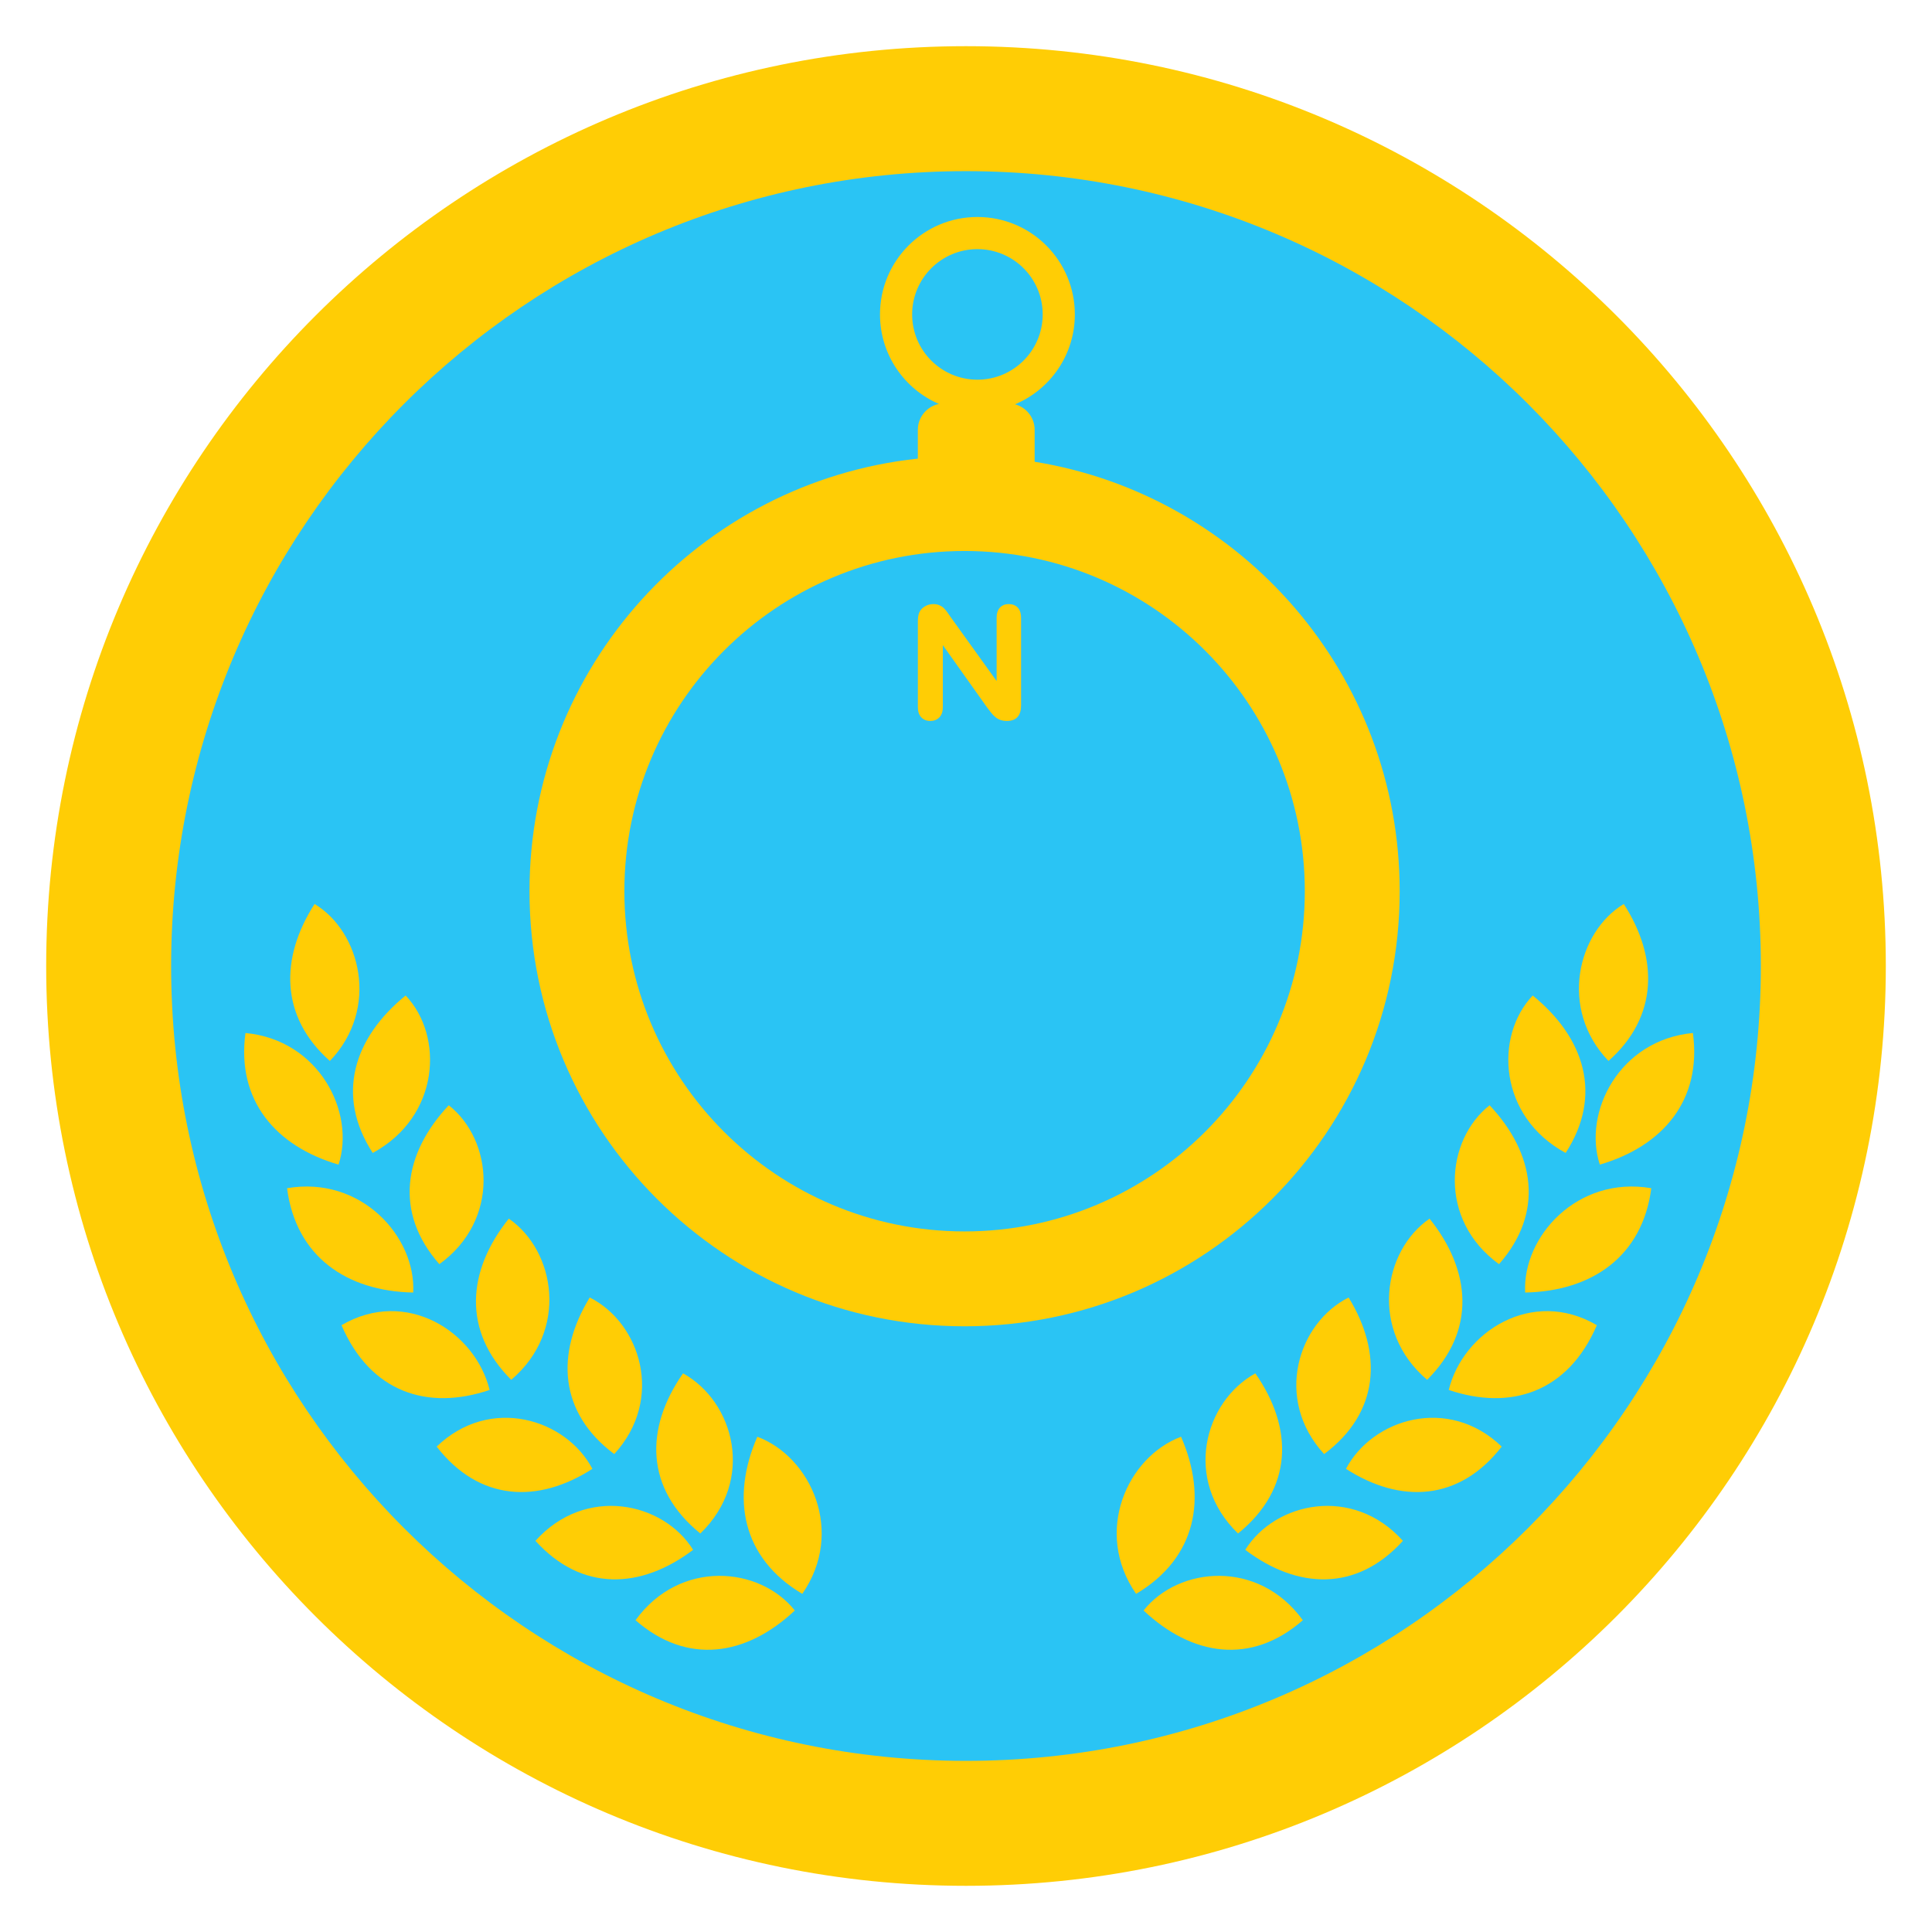
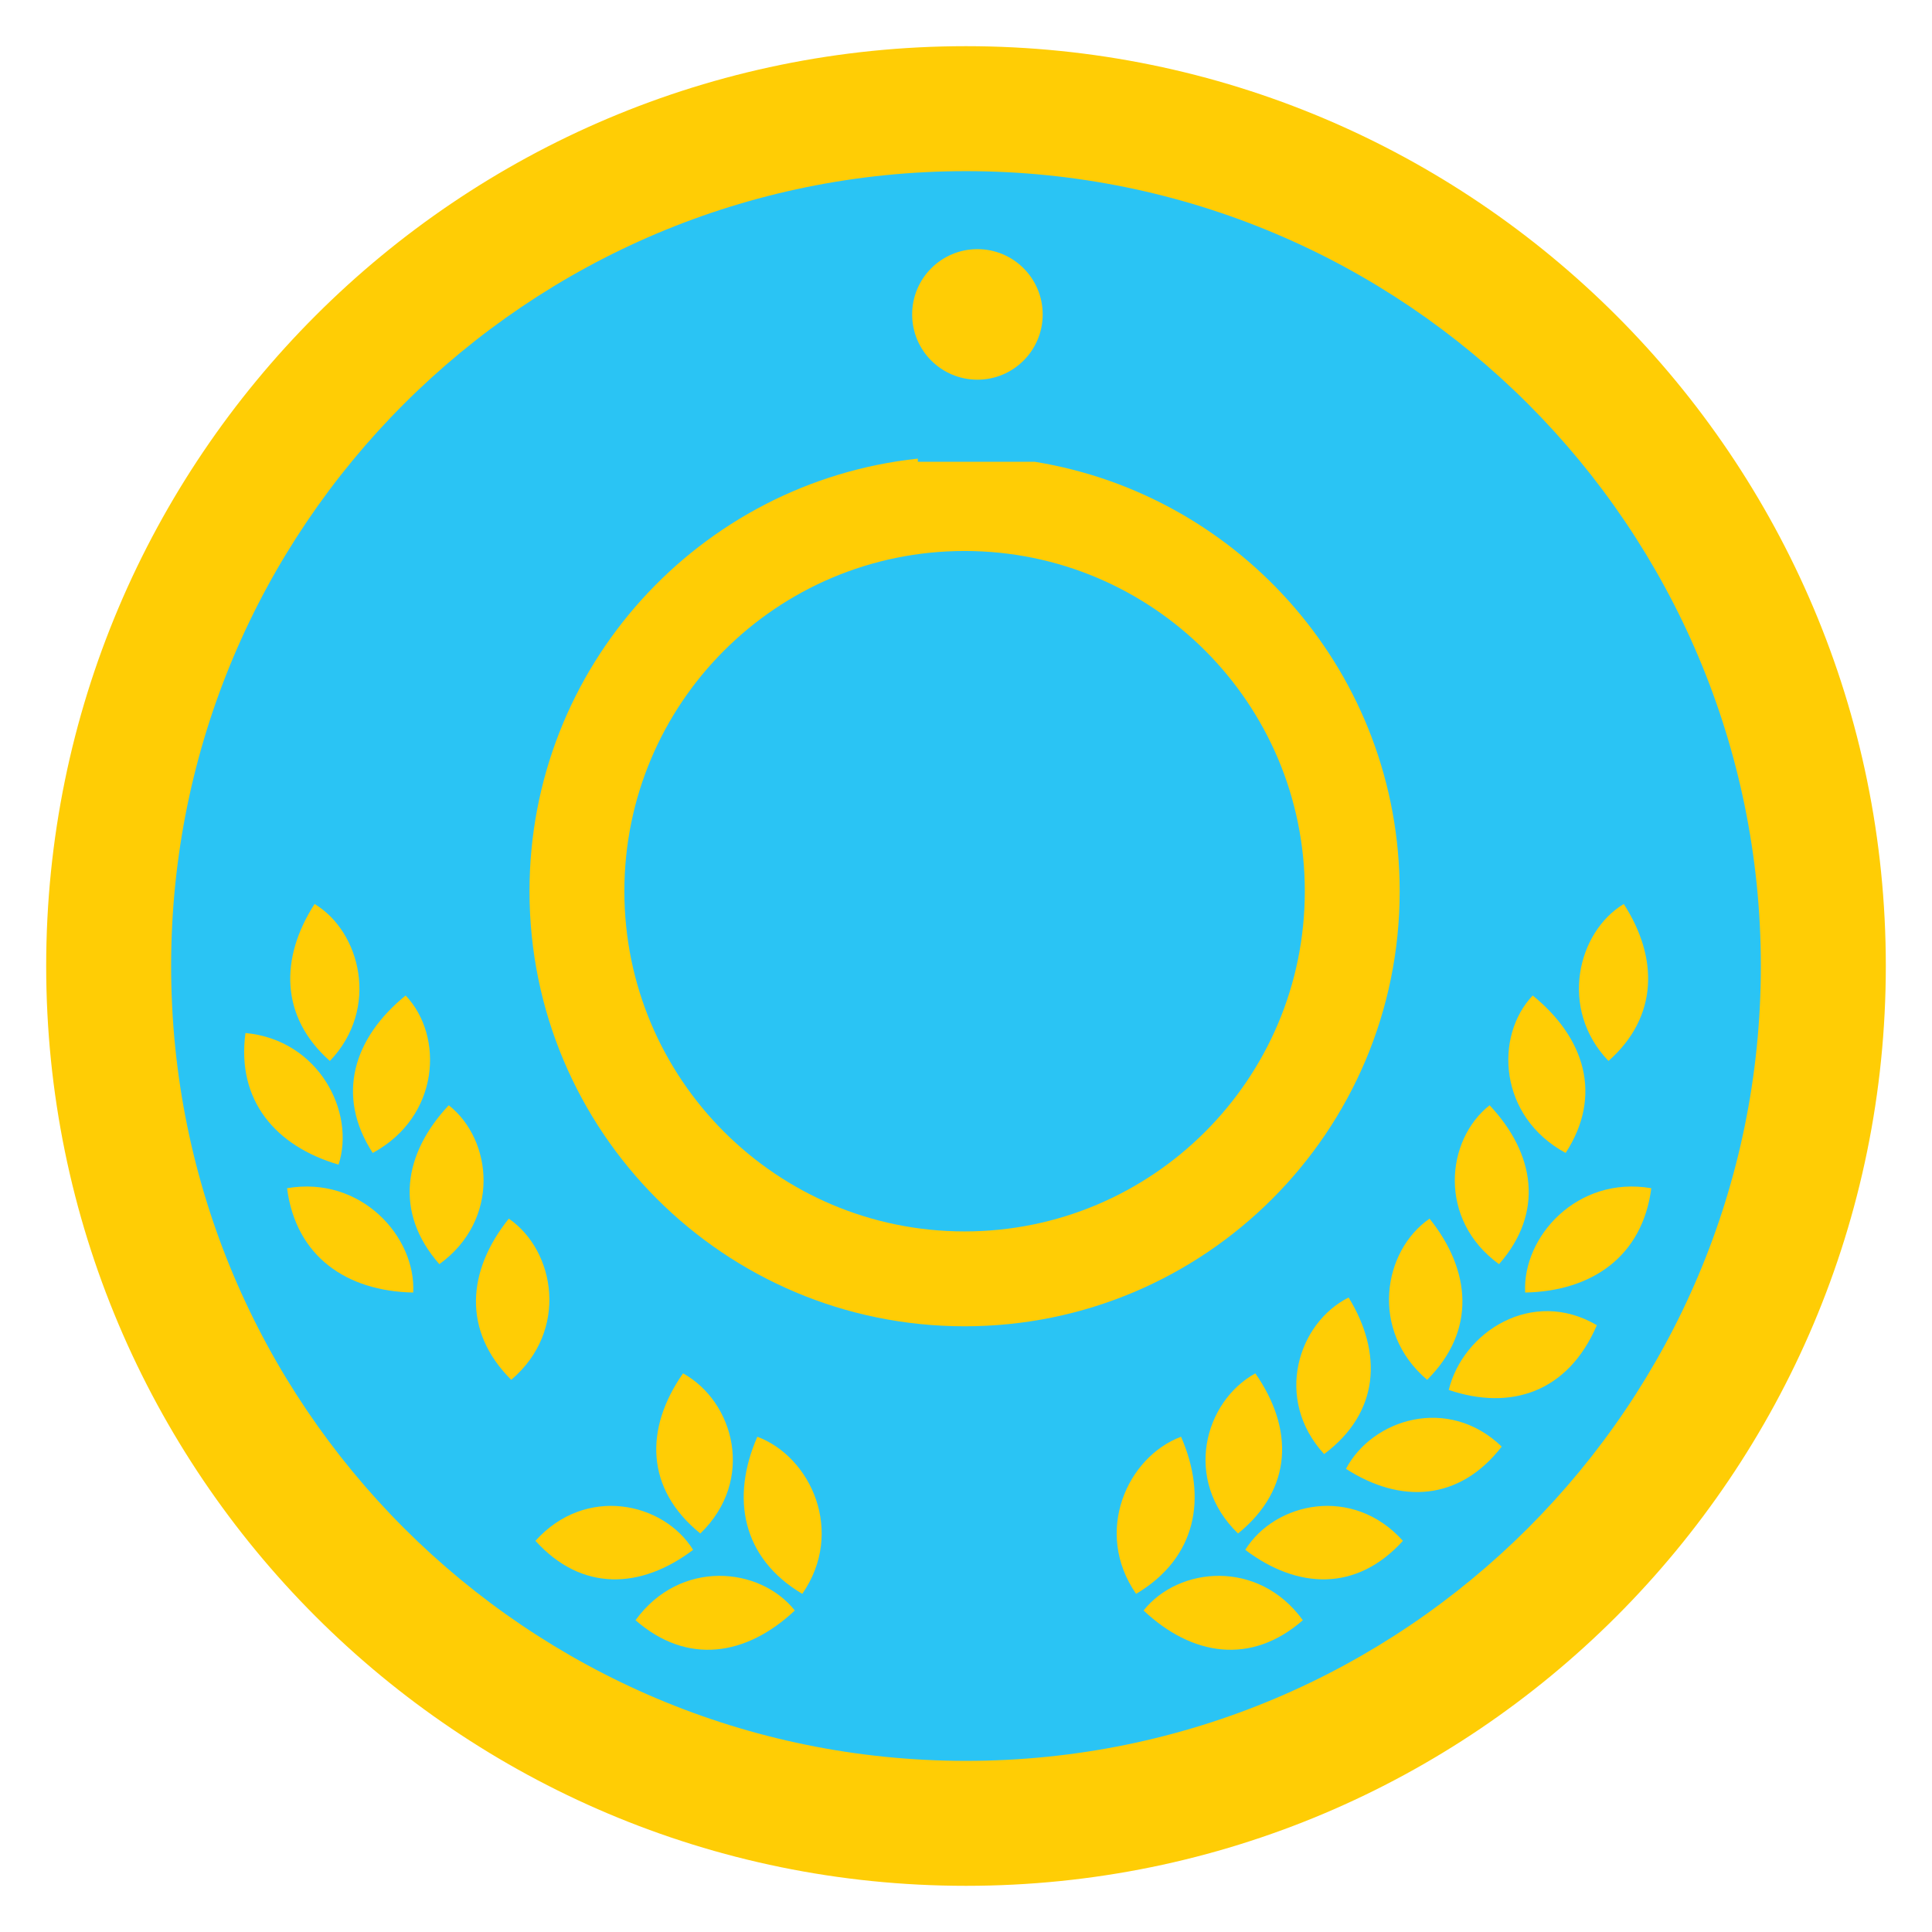
<svg xmlns="http://www.w3.org/2000/svg" xml:space="preserve" width="152.4mm" height="152.4mm" version="1.1" style="shape-rendering:geometricPrecision; text-rendering:geometricPrecision; image-rendering:optimizeQuality; fill-rule:evenodd; clip-rule:evenodd" viewBox="0 0 15240 15240">
  <defs>
    <style type="text/css">
   
    .fil0 {fill:none}
    .fil1 {fill:#2AC4F4}
    .fil2 {fill:#FFCD05}
   
  </style>
    <mask id="id0">
      <linearGradient id="id1" gradientUnits="userSpaceOnUse" x1="-3944.63" y1="6661.09" x2="-5081.83" y2="5081.64">
        <stop offset="0" style="stop-opacity:1; stop-color:white" />
        <stop offset="1" style="stop-opacity:0; stop-color:white" />
      </linearGradient>
      <rect style="fill:url(#id1)" x="6454.6" y="5745.05" width="2475.44" height="2624.79" />
    </mask>
  </defs>
  <g id="Capa_x0020_1">
    <g id="_2460934106128">
      <rect class="fil0" x="-0" y="-0" width="15240" height="15240" />
      <ellipse id="contour" class="fil1" cx="7620.01" cy="7620" rx="7200.69" ry="7200.73" />
      <path id="contour_2" class="fil2" d="M7620.01 364.25c4007.22,0 7255.71,3248.52 7255.71,7255.75 0,4007.22 -3248.49,7255.74 -7255.71,7255.74 -4007.22,0 -7255.7,-3248.52 -7255.7,-7255.74 0,-4007.23 3248.48,-7255.75 7255.7,-7255.75zm-0.06 985.8c3462.82,0 6270.01,2807.18 6270.01,6270 0,3462.82 -2807.19,6270.01 -6270.01,6270.01 -3462.82,0 -6270,-2807.19 -6270,-6270.01 0,-3462.82 2807.18,-6270 6270,-6270z" />
      <path class="fil2" d="M6328.55 12572.79c-477.27,-283.59 -564.59,-758.39 -354.57,-1239.44 422.28,158.05 693.6,749.36 354.57,1239.44z" />
      <path class="fil2" d="M5013.21 12780.58c408.6,357.41 875.08,282.11 1256.39,-76.71 -275.52,-347.12 -906.14,-407.26 -1256.39,76.71z" />
      <path class="fil2" d="M4223.75 12154.3c364.6,403.15 831.23,383.05 1243.71,71.17 -234.74,-377.3 -848.75,-511.02 -1243.71,-71.17z" />
-       <path class="fil2" d="M3444.49 11411.13c335.23,432.4 799.19,451.57 1228.4,175.41 -208.25,-395.75 -808.27,-580.61 -1228.4,-175.41z" />
-       <path class="fil2" d="M2693.86 10453.39c228.16,531.01 680.44,675.94 1168.22,510.85 -111.72,-459.29 -658.99,-809.77 -1168.22,-510.85z" />
      <path class="fil2" d="M2264.36 9372.87c70.24,540.32 470.75,812.47 995.11,822.97 22.92,-439.99 -411.25,-923.37 -995.11,-822.97z" />
      <path class="fil2" d="M1936.3 8148.47c-72.19,531.68 238.48,893.4 734.21,1038.27 134.93,-412.36 -153.37,-983.56 -734.21,-1038.27z" />
      <path class="fil2" d="M5524.35 12096.5c-436.27,-353.59 -438.95,-829.61 -136.48,-1263.24 402.96,222.57 572.5,841.89 136.48,1263.24z" />
-       <path class="fil2" d="M4845.31 11470.02c-437.28,-326.58 -463.2,-794.34 -193.34,-1235.08 398.77,199.4 592.35,799.99 193.34,1235.08z" />
      <path class="fil2" d="M4032.69 10884.31c-387.58,-386.14 -347.95,-861.52 -19.07,-1271.38 367.19,252.79 475.09,883.89 19.07,1271.38z" />
      <path class="fil2" d="M3465.75 9972.03c-358.27,-407.03 -283.86,-872.51 74.2,-1253.54 347.7,274.31 409.03,903.37 -74.2,1253.54z" />
      <path class="fil2" d="M2940.14 9094.66c-294.2,-452.86 -151.41,-907.99 259.65,-1241.95 303.46,318.95 270.73,954.95 -259.65,1241.95z" />
      <path class="fil2" d="M2602.2 8369.04c-393.48,-347.42 -394.88,-813.9 -120.58,-1238.17 363.64,218.91 515.51,826.16 120.58,1238.17z" />
      <path class="fil2" d="M8961.69 12572.79c477.27,-283.59 564.59,-758.39 354.57,-1239.44 -422.28,158.05 -693.6,749.36 -354.57,1239.44z" />
      <path class="fil2" d="M10277.03 12780.58c-408.6,357.41 -875.08,282.11 -1256.39,-76.71 275.52,-347.12 906.14,-407.26 1256.39,76.71z" />
      <path class="fil2" d="M11066.49 12154.3c-364.6,403.15 -831.23,383.05 -1243.71,71.17 234.74,-377.3 848.75,-511.02 1243.71,-71.17z" />
      <path class="fil2" d="M11845.75 11411.13c-335.23,432.4 -799.19,451.57 -1228.4,175.41 208.25,-395.75 808.27,-580.61 1228.4,-175.41z" />
      <path class="fil2" d="M12596.38 10453.39c-228.16,531.01 -680.44,675.94 -1168.22,510.85 111.72,-459.29 658.99,-809.77 1168.22,-510.85z" />
      <path class="fil2" d="M13025.88 9372.87c-70.24,540.32 -470.75,812.47 -995.11,822.97 -22.92,-439.99 411.25,-923.37 995.11,-822.97z" />
-       <path class="fil2" d="M13353.94 8148.47c72.19,531.68 -238.48,893.4 -734.21,1038.27 -134.93,-412.36 153.37,-983.56 734.21,-1038.27z" />
      <path class="fil2" d="M9765.89 12096.5c436.27,-353.59 438.95,-829.61 136.48,-1263.24 -402.96,222.57 -572.5,841.89 -136.48,1263.24z" />
      <path class="fil2" d="M10444.93 11470.02c437.28,-326.58 463.2,-794.34 193.34,-1235.08 -398.77,199.4 -592.35,799.99 -193.34,1235.08z" />
      <path class="fil2" d="M11257.55 10884.31c387.58,-386.14 347.95,-861.52 19.07,-1271.38 -367.19,252.79 -475.09,883.89 -19.07,1271.38z" />
      <path class="fil2" d="M11824.49 9972.03c358.27,-407.03 283.86,-872.51 -74.2,-1253.54 -347.7,274.31 -409.03,903.37 74.2,1253.54z" />
      <path class="fil2" d="M12350.1 9094.66c294.2,-452.86 151.41,-907.99 -259.65,-1241.95 -303.46,318.95 -270.73,954.95 259.65,1241.95z" />
      <path class="fil2" d="M12688.04 8369.04c393.48,-347.42 394.88,-813.9 120.58,-1238.17 -363.64,218.91 -515.51,826.16 -120.58,1238.17z" />
-       <path class="fil2" d="M8161.49 3642.39c1632.72,264.32 2879.5,1680.25 2879.5,3387.61 0,1895.5 -1536.61,3432.11 -3432.11,3432.11 -1895.51,0 -3432.12,-1536.61 -3432.12,-3432.11 0,-1770.88 1341.26,-3228.33 3063.29,-3412.35l0 -227.52c0,-100.19 71.82,-184.41 166.53,-203.73 -273.51,-117.69 -465.04,-389.57 -465.04,-706.24 0,-424.45 344.07,-768.52 768.52,-768.52 424.46,0 768.53,344.07 768.53,768.52 0,319.22 -194.62,592.94 -471.66,709.07 88.71,23.7 154.56,104.98 154.56,200.9l0 252.26zm-451.43 -1677.14c284.38,0 514.92,230.54 514.92,514.92 0,284.38 -230.54,514.91 -514.92,514.91 -284.38,0 -514.91,-230.53 -514.91,-514.91 0,-284.38 230.53,-514.92 514.91,-514.92zm-101.19 2381.05c1482.17,0 2683.7,1201.53 2683.7,2683.69 0,1482.17 -1201.53,2683.7 -2683.7,2683.7 -1482.16,0 -2683.69,-1201.53 -2683.69,-2683.7 0,-1482.16 1201.53,-2683.69 2683.69,-2683.69z" />
+       <path class="fil2" d="M8161.49 3642.39c1632.72,264.32 2879.5,1680.25 2879.5,3387.61 0,1895.5 -1536.61,3432.11 -3432.11,3432.11 -1895.51,0 -3432.12,-1536.61 -3432.12,-3432.11 0,-1770.88 1341.26,-3228.33 3063.29,-3412.35l0 -227.52l0 252.26zm-451.43 -1677.14c284.38,0 514.92,230.54 514.92,514.92 0,284.38 -230.54,514.91 -514.92,514.91 -284.38,0 -514.91,-230.53 -514.91,-514.91 0,-284.38 230.53,-514.92 514.91,-514.92zm-101.19 2381.05c1482.17,0 2683.7,1201.53 2683.7,2683.69 0,1482.17 -1201.53,2683.7 -2683.7,2683.7 -1482.16,0 -2683.69,-1201.53 -2683.69,-2683.7 0,-1482.16 1201.53,-2683.69 2683.69,-2683.69z" />
      <path class="fil2" style="mask:url(#id0)" d="M7434.05 6807.64l1321.85 -1031.13c39.61,-30.9 94.86,-28.06 131.55,6.22 36.69,34.28 43.35,89.35 15.12,130.82l-934.05 1372.3 -1339.34 1052.19c-39.65,31.15 -95.17,28.63 -132.04,-5.8 -36.87,-34.43 -43.25,-89.69 -14.79,-131.36l951.7 -1393.24z" />
-       <path class="fil2" d="M7861.52 5372.08l0 -497.41c0,-28.81 5.57,-59.66 25.87,-81.47 18.52,-19.88 42.84,-28.01 69.71,-28.01 27.13,0 52.31,7.73 71.23,27.76 20.53,21.74 26.14,52.83 26.14,81.72l0 689.29c0,75.34 -32.9,123.16 -111.81,123.16 -16.72,0 -33.42,-2.07 -49.34,-7.34 -15.12,-5 -29.06,-12.94 -41.38,-23.01 -13.08,-10.7 -24.59,-23.04 -34.98,-36.35 -10.59,-13.56 -21.07,-27.19 -31.47,-41.02l-348.2 -490.35 0 488.59c0,29.37 -6.23,59.87 -27.6,81.44 -19.31,19.49 -43.61,28.04 -70.88,28.04 -27.46,0 -52.27,-8.28 -71.42,-28.36 -20.8,-21.81 -27.06,-51.86 -27.06,-81.12l0 -676.03c0,-22.89 2.08,-49.3 11.11,-70.71 9.44,-20.62 24.97,-36.23 44.28,-47.68 20.19,-11.96 42.28,-18.03 65.75,-18.03 16.08,0 32.79,2.08 47.71,8.38 12.93,5.46 24.72,12.9 34.96,22.53 11.16,10.49 20.95,22.77 29.72,35.3 10.19,14.57 20.47,29.07 30.44,43.68l357.22 497z" />
    </g>
  </g>
</svg>